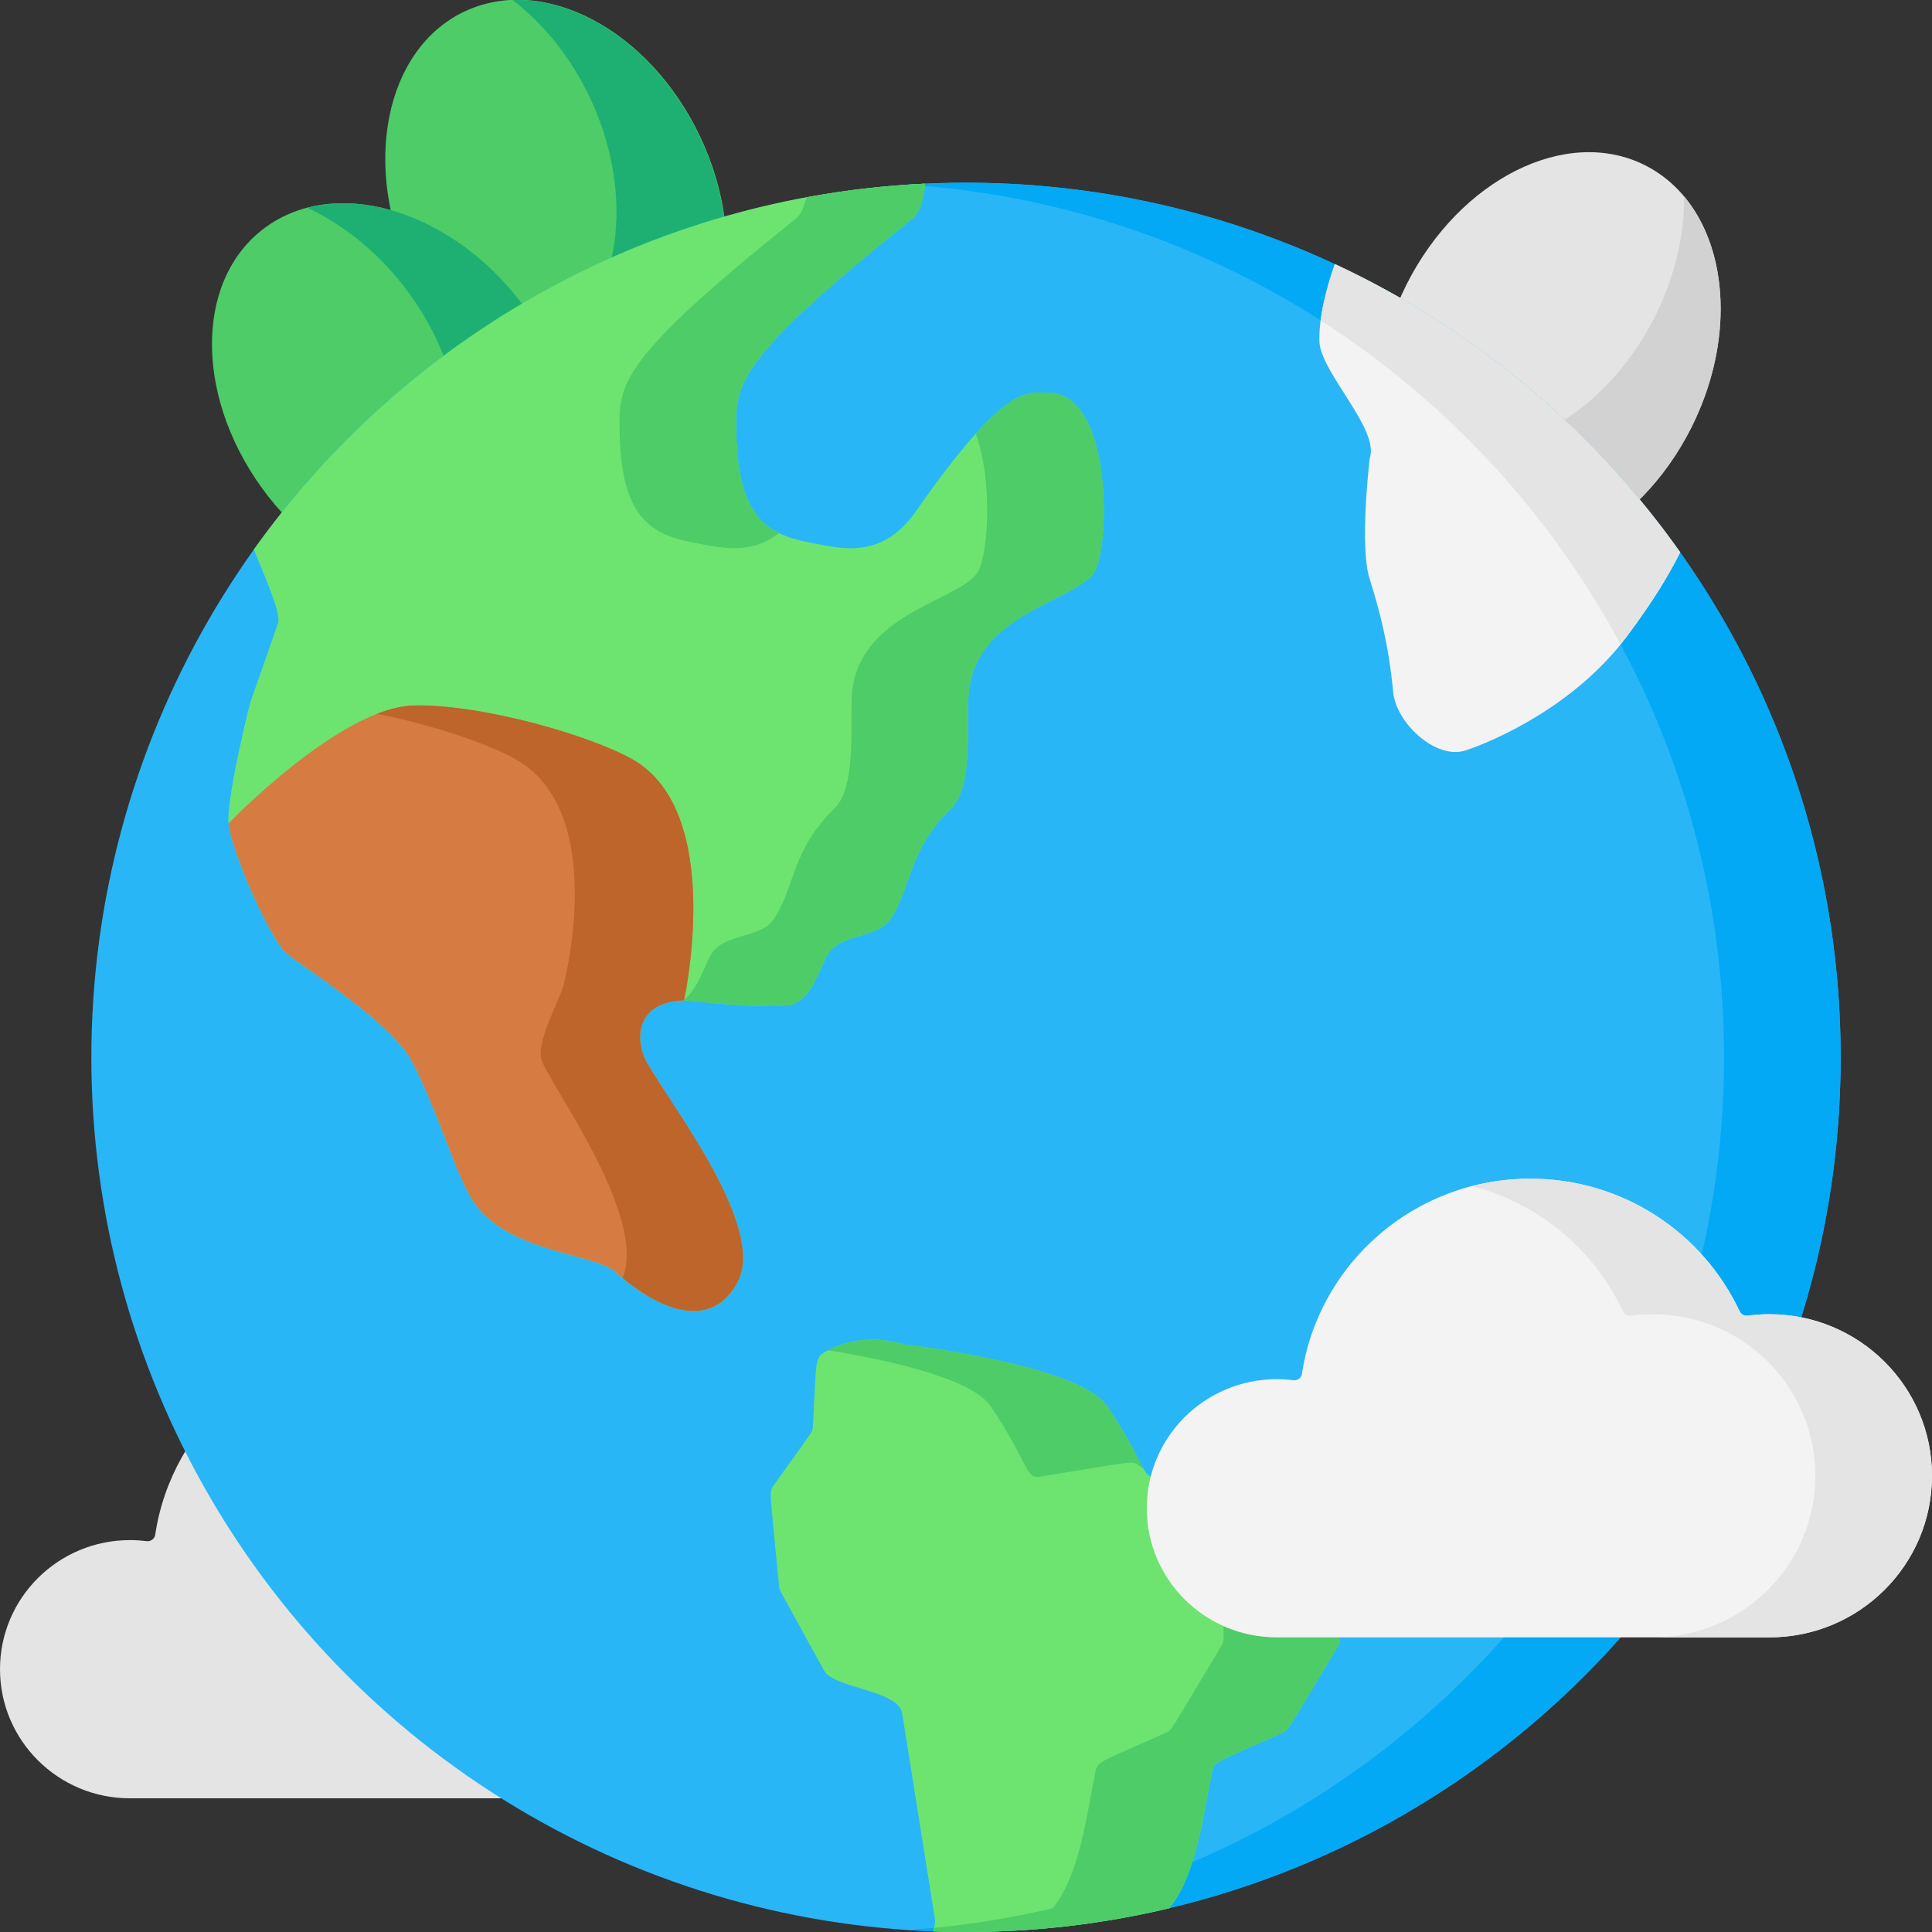
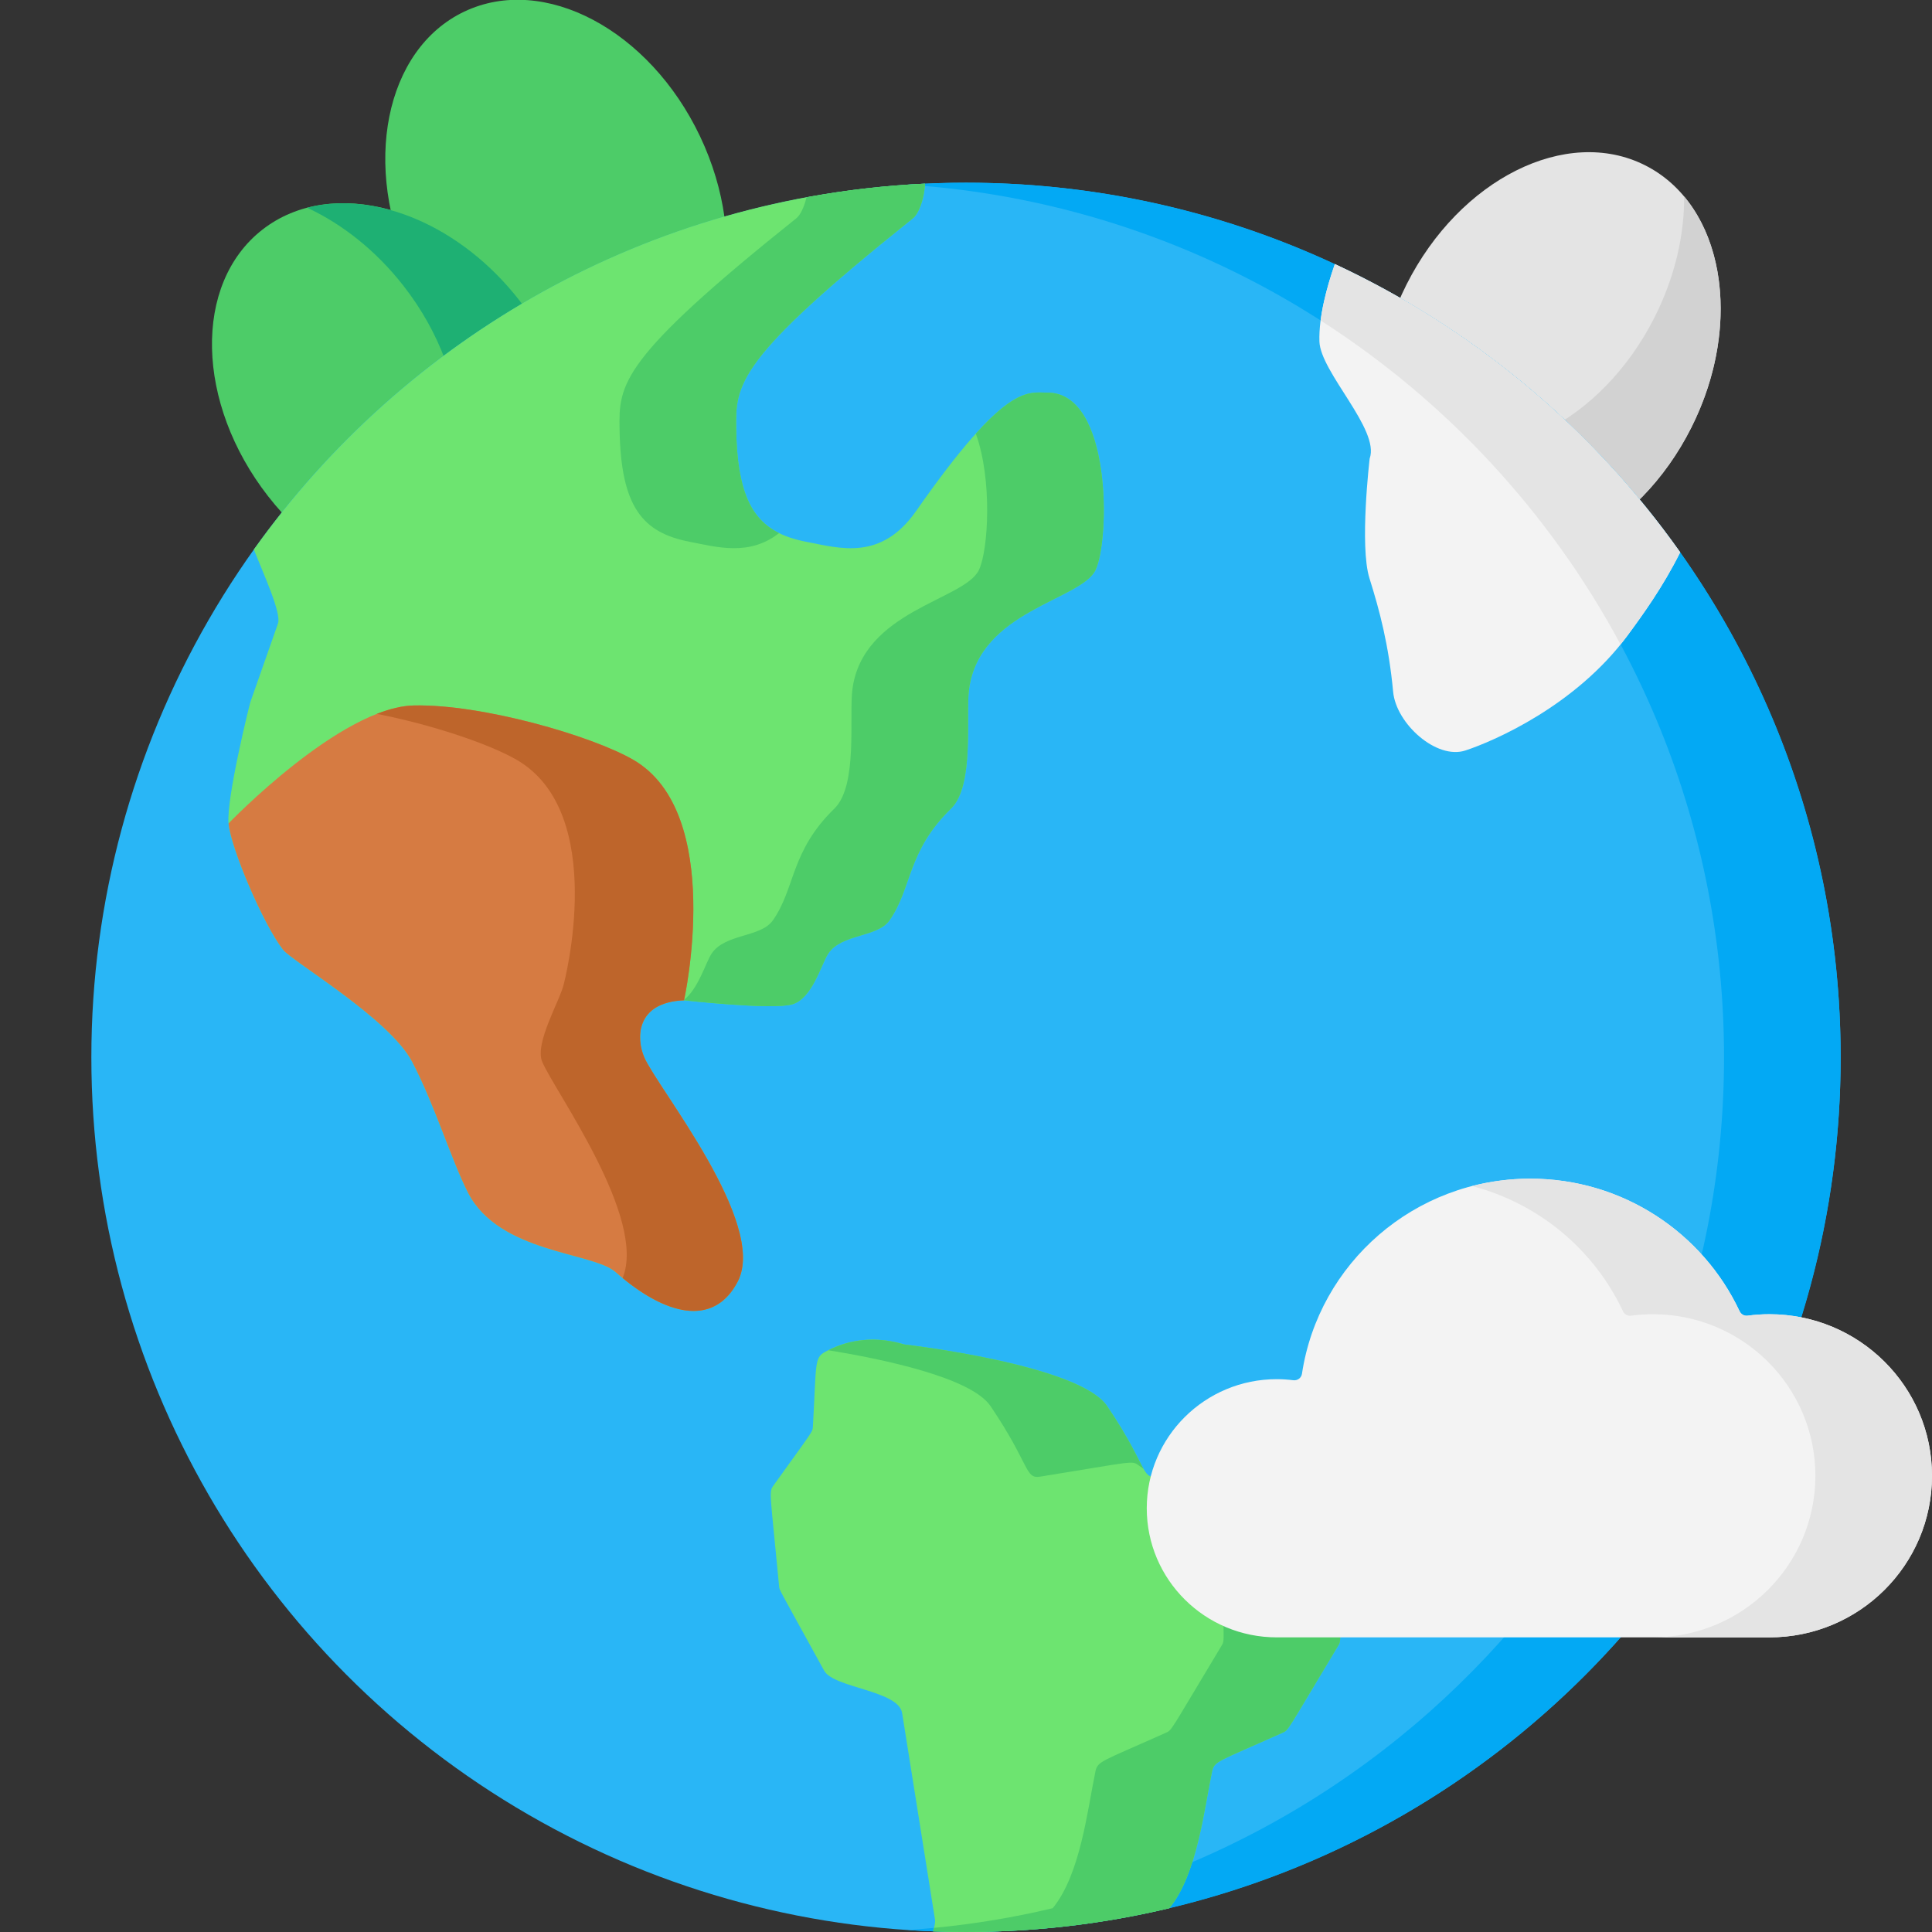
<svg xmlns="http://www.w3.org/2000/svg" id="Layer_1" enable-background="new 0 0 512 512" height="512" viewBox="0 0 512 512" width="512">
  <rect x="0" y="0" width="512" height="512" fill="#333333" stroke="none" />
  <g>
-     <path d="m164.995 390.931c-1.961 0-3.89.137-5.78.392-.887.12-1.733-.379-2.113-1.19-9.738-20.745-30.914-35.125-55.474-35.125-30.687 0-56.093 22.447-60.5 51.714-.166 1.101-1.196 1.846-2.3 1.704-1.438-.185-2.902-.282-4.39-.282-19.02.001-34.438 15.319-34.438 34.214s15.418 34.213 34.438 34.213h130.558c23.804 0 43.101-19.171 43.101-42.82s-19.298-42.82-43.102-42.82z" fill="#e4e4e4" />
    <ellipse cx="147.263" cy="54.301" fill="#4dcc68" rx="42.228" ry="56.647" transform="matrix(.904 -.429 .429 .904 -9.061 68.364)" />
-     <path d="m185.415 36.2c-10.812-22.787-31.075-36.829-49.564-36.178 8.136 6.234 15.348 15.042 20.452 25.801 13.41 28.266 7.2 59.284-13.871 69.28-4.083 1.937-8.426 2.942-12.87 3.099 13.24 10.144 28.93 13.47 41.981 7.278 21.072-9.996 27.282-41.014 13.872-69.28z" fill="#1eb073" />
    <ellipse cx="410.475" cy="94.38" fill="#e4e4e4" rx="56.647" ry="42.228" transform="matrix(.45 -.893 .893 .45 141.468 418.466)" />
    <path d="m448.185 113.383c11.351-22.524 9.995-47.139-1.87-61.334.074 10.25-2.452 21.35-7.811 31.984-14.079 27.938-42.376 42.079-63.203 31.583-4.036-2.034-7.495-4.844-10.347-8.257.121 16.679 7.128 31.106 20.028 37.607 20.827 10.496 49.124-3.644 63.203-31.583z" fill="#d2d2d2" />
    <ellipse cx="104.324" cy="105.55" fill="#4dcc68" rx="42.228" ry="56.647" transform="matrix(.789 -.615 .615 .789 -42.846 86.433)" />
    <path d="m137.631 79.591c-15.506-19.894-38.336-29.196-56.241-24.542 9.297 4.317 18.25 11.347 25.571 20.74 19.233 24.676 19.912 56.302 1.518 70.639-3.565 2.779-7.585 4.703-11.889 5.822 15.128 7.024 31.166 6.86 42.56-2.02 18.393-14.338 17.713-45.964-1.519-70.639z" fill="#1eb073" />
    <circle cx="256" cy="280.208" fill="#29b6f6" r="231.79" />
    <path d="m256 48.419c-5.194 0-10.344.189-15.453.525 120.808 7.954 216.338 108.445 216.338 231.264s-95.53 223.31-216.338 231.264c5.109.336 10.259.525 15.453.525 128.015 0 231.791-103.776 231.791-231.789s-103.776-231.789-231.791-231.789z" fill="#03a9f4" />
    <path d="m354.611 436.159c-13.876 23.055-13.052 22.283-14.773 23.055-17.225 7.726-18.038 7.438-18.646 10.312-2.091 10.003-3.935 27.186-11.311 36.169-17.286 4.131-35.325 6.305-53.878 6.305-2.926 0-5.831-.051-8.726-.154.391-1.36.618-2.472.505-3.152l-8.705-54.702c-.958-6.068-18.131-6.614-20.676-11.26-12.609-22.942-11.827-21.211-11.94-22.458-2.369-25.126-2.771-24.796-1.453-26.64 10.642-14.865 10.322-14.031 10.425-15.7.927-16.318.33-18.059 3.132-19.615 10.467-5.851 20.089-2.205 21.222-1.999 0 0 46.173 5.285 53.621 16.318 10.58 15.659 9.066 19.336 13.145 18.687 25.219-4.059 24.23-4.337 26.177-2.946 20.861 14.927 21.387 14.546 21.49 17.451 1.082 30.143 1.308 28.794.391 30.329z" fill="#6de470" />
    <g fill="#4dcc68">
      <path d="m262.503 372.638c10.58 15.659 9.066 19.336 13.145 18.687 25.219-4.059 24.23-4.337 26.177-2.946.419.3.816.583 1.219.871-1.45-2.525-3.524-7.567-9.636-16.612-7.448-11.033-53.621-16.318-53.621-16.318-1.099-.2-10.178-3.606-20.267 1.514 14.107 2.282 37.826 7.165 42.983 14.804z" />
-       <path d="m354.22 405.83c-.103-2.905-.628-2.524-21.49-17.451-1.947-1.391-.958-1.113-26.177 2.946-.184.029-.353.046-.516.057 16.711 11.877 17.182 11.753 17.277 14.448 1.082 30.143 1.308 28.793.391 30.328-13.877 23.055-13.052 22.283-14.773 23.055-17.225 7.726-18.038 7.438-18.646 10.312-2.091 10.003-3.935 27.186-11.311 36.169-10.234 2.446-20.737 4.186-31.448 5.215-.073.296-.156.608-.25.935 2.895.103 5.8.154 8.726.154 18.554 0 36.592-2.174 53.878-6.305 7.376-8.983 9.22-26.166 11.311-36.169.608-2.874 1.422-2.586 18.646-10.312 1.72-.773.896 0 14.773-23.055.917-1.533.691-.184-.391-30.327z" />
+       <path d="m354.22 405.83c-.103-2.905-.628-2.524-21.49-17.451-1.947-1.391-.958-1.113-26.177 2.946-.184.029-.353.046-.516.057 16.711 11.877 17.182 11.753 17.277 14.448 1.082 30.143 1.308 28.793.391 30.328-13.877 23.055-13.052 22.283-14.773 23.055-17.225 7.726-18.038 7.438-18.646 10.312-2.091 10.003-3.935 27.186-11.311 36.169-10.234 2.446-20.737 4.186-31.448 5.215-.073.296-.156.608-.25.935 2.895.103 5.8.154 8.726.154 18.554 0 36.592-2.174 53.878-6.305 7.376-8.983 9.22-26.166 11.311-36.169.608-2.874 1.422-2.586 18.646-10.312 1.72-.773.896 0 14.773-23.055.917-1.533.691-.184-.391-30.327" />
    </g>
    <path d="m290.338 151.037c-3.801 8.025-30.844 10.673-33.543 31.699-.907 7.119 1.514 25.435-4.759 31.534-11.723 11.414-10.302 21.077-16.318 29.638-3.214 4.564-12.682 3.482-16.225 8.798-1.854 2.792-4.203 11.96-9.601 13.475-5.398 1.504-28.618-1.092-28.618-1.092-12.918.536-12.671 10.178-10.539 15.123 3.492 8.107 32.749 43.968 24.786 59.379-6.191 11.981-18.863 9.447-32.389-2.493-6.027-5.316-30.854-4.965-39.095-21.026-4.368-8.499-8.787-23.21-14.804-34.686-6.016-11.486-31.75-26.548-34.223-29.71-5.202-6.655-13.815-26.836-14.443-33.47-.618-6.624 5.604-31.668 5.79-32.162l7.314-20.82c.958-2.73-3.812-13.052-6.397-19.604 40.064-56.093 104.512-93.56 177.871-96.95-.247 4.492-1.823 8.087-3.194 9.169-46.925 37.509-47.069 43.958-46.853 56.021.361 20.48 6.057 27.31 18.626 29.731 8.87 1.71 19.769 5.12 29.072-8.19 23.715-33.955 29.422-31.338 34.799-31.348 17.06-.023 16.555 38.949 12.743 46.984z" fill="#6de470" />
    <g fill="#4dcc68">
      <path d="m211.045 57.837c-46.925 37.509-47.069 43.958-46.853 56.021.361 20.48 6.057 27.31 18.626 29.731 7.192 1.387 15.719 3.889 23.647-2.31-7.54-3.74-11.085-11.408-11.367-27.421-.216-12.063-.072-18.512 46.853-56.021 1.37-1.082 2.946-4.677 3.194-9.169-10.679.493-21.163 1.73-31.417 3.62-.631 2.733-1.708 4.78-2.683 5.549z" />
      <path d="m277.595 104.051c-3.903.007-7.986-1.356-18.995 10.871 4.415 12.154 3.341 30.829.833 36.116-3.801 8.025-30.844 10.673-33.543 31.699-.907 7.119 1.514 25.435-4.759 31.534-11.723 11.414-10.302 21.077-16.318 29.638-3.214 4.564-12.682 3.482-16.225 8.798-1.591 2.395-3.552 9.472-7.485 12.394.058-.003.112-.009.171-.011 0 0 23.22 2.596 28.618 1.092 5.398-1.514 7.747-10.683 9.601-13.475 3.544-5.316 13.011-4.234 16.225-8.798 6.016-8.561 4.595-18.224 16.318-29.638 6.274-6.099 3.853-24.415 4.759-31.534 2.699-21.026 29.741-23.673 33.543-31.699 3.812-8.036 4.317-47.008-12.743-46.987z" />
-       <path d="m174.512 266.633c-8.61.191-24.144-1.545-24.144-1.545-12.918.536-12.671 10.178-10.539 15.123 3.427 7.955 31.632 42.614 25.171 58.474 12.814 10.548 24.615 12.333 30.52.905 7.963-15.411-21.294-51.272-24.786-59.379-1.66-3.851-2.175-10.549 3.778-13.578z" />
    </g>
    <path d="m445.267 146.37c-4.512 9.086-9.982 16.658-14 22.097-13.722 18.553-35.304 27.918-42.928 30.421-7.613 2.514-18.348-7.077-19.141-15.545-1.174-12.475-3.585-21.541-6.274-30.081s.052-31.74.052-31.74c2.781-7.685-13.073-22.88-13.32-31.06-.196-6.48 1.968-14.392 4.09-20.48 36.767 17.112 68.301 43.598 91.521 76.388z" fill="#f3f3f3" />
    <path d="m429.464 170.788c.613-.759 1.218-1.528 1.803-2.32 4.018-5.439 9.488-13.011 14-22.097-23.22-32.79-54.754-59.276-91.521-76.387-1.546 4.437-3.104 9.838-3.765 14.952 33.269 21.316 60.726 50.898 79.483 85.852z" fill="#e4e4e4" />
    <path d="m167.778 201.327c-11.055-6.367-40.046-14.762-58.113-14.37-19.441.423-49.093 31.25-49.093 31.25.619 6.632 9.234 26.813 14.437 33.466 2.475 3.164 28.211 18.226 34.224 29.708s10.44 26.19 14.802 34.691c8.241 16.06 33.068 15.707 39.094 21.026 13.524 11.939 26.204 14.475 32.397 2.49 7.962-15.408-21.295-51.274-24.79-59.381-2.131-4.944-2.377-14.587 10.539-15.122 0 .001 11.016-49.64-13.497-63.758z" fill="#d67b42" />
    <path d="m170.736 280.208c-2.131-4.944-2.377-14.588 10.539-15.122 0 0 11.015-49.641-13.498-63.759-11.055-6.367-40.046-14.762-58.113-14.37-3.064.067-6.382.891-9.798 2.228 14.617 2.86 29.713 7.941 37.005 12.141 24.513 14.118 12.544 59.446 12.544 59.446-1.036 4.485-7.837 15.721-5.706 20.665 3.43 7.956 27.763 41.399 21.292 57.253 12.811 10.544 24.617 12.328 30.523.898 7.964-15.408-21.293-51.273-24.788-59.38z" fill="#be652b" />
    <path d="m468.899 348.282c-1.961 0-3.89.137-5.78.392-.887.12-1.733-.379-2.113-1.19-9.738-20.745-30.914-35.125-55.474-35.125-30.687 0-56.093 22.447-60.5 51.714-.166 1.101-1.196 1.846-2.3 1.704-1.438-.185-2.902-.282-4.39-.282-19.02 0-34.438 15.318-34.438 34.213s15.418 34.213 34.438 34.213h130.557c23.804 0 43.101-19.171 43.101-42.82s-19.297-42.819-43.101-42.819z" fill="#f3f3f3" />
    <path d="m468.899 348.282c-1.961 0-3.89.137-5.78.392-.887.12-1.732-.379-2.113-1.19-9.738-20.745-30.914-35.125-55.474-35.125-5.33 0-10.496.691-15.425 1.964 17.76 4.602 32.377 16.933 39.994 33.16.381.811 1.226 1.31 2.113 1.19 1.891-.255 3.819-.392 5.78-.392 23.804 0 43.101 19.171 43.101 42.819 0 23.649-19.297 42.82-43.101 42.82h30.905c23.804 0 43.101-19.171 43.101-42.82 0-23.647-19.297-42.818-43.101-42.818z" fill="#e4e4e4" />
  </g>
</svg>